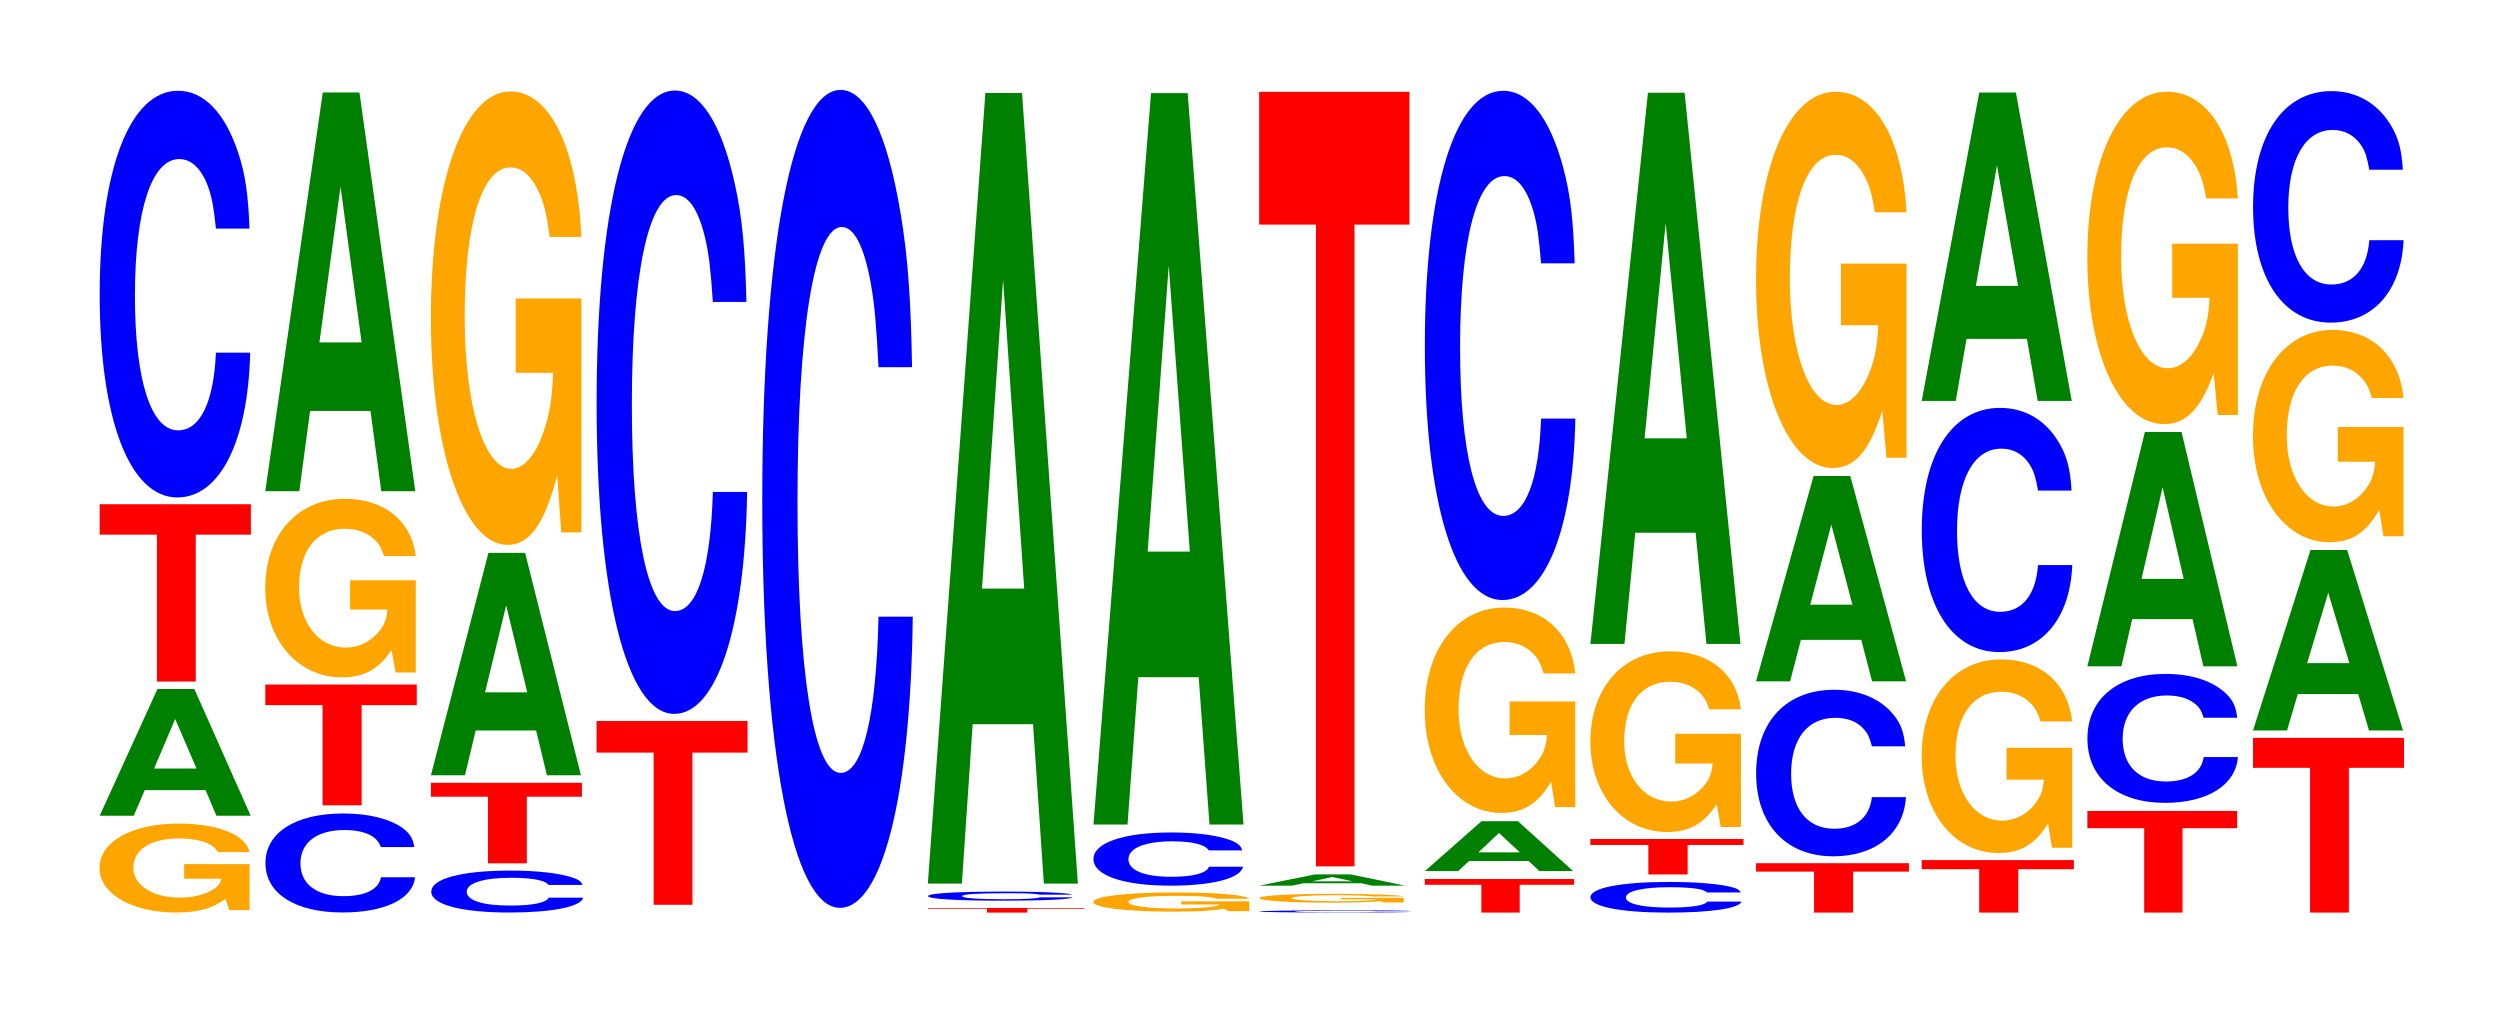
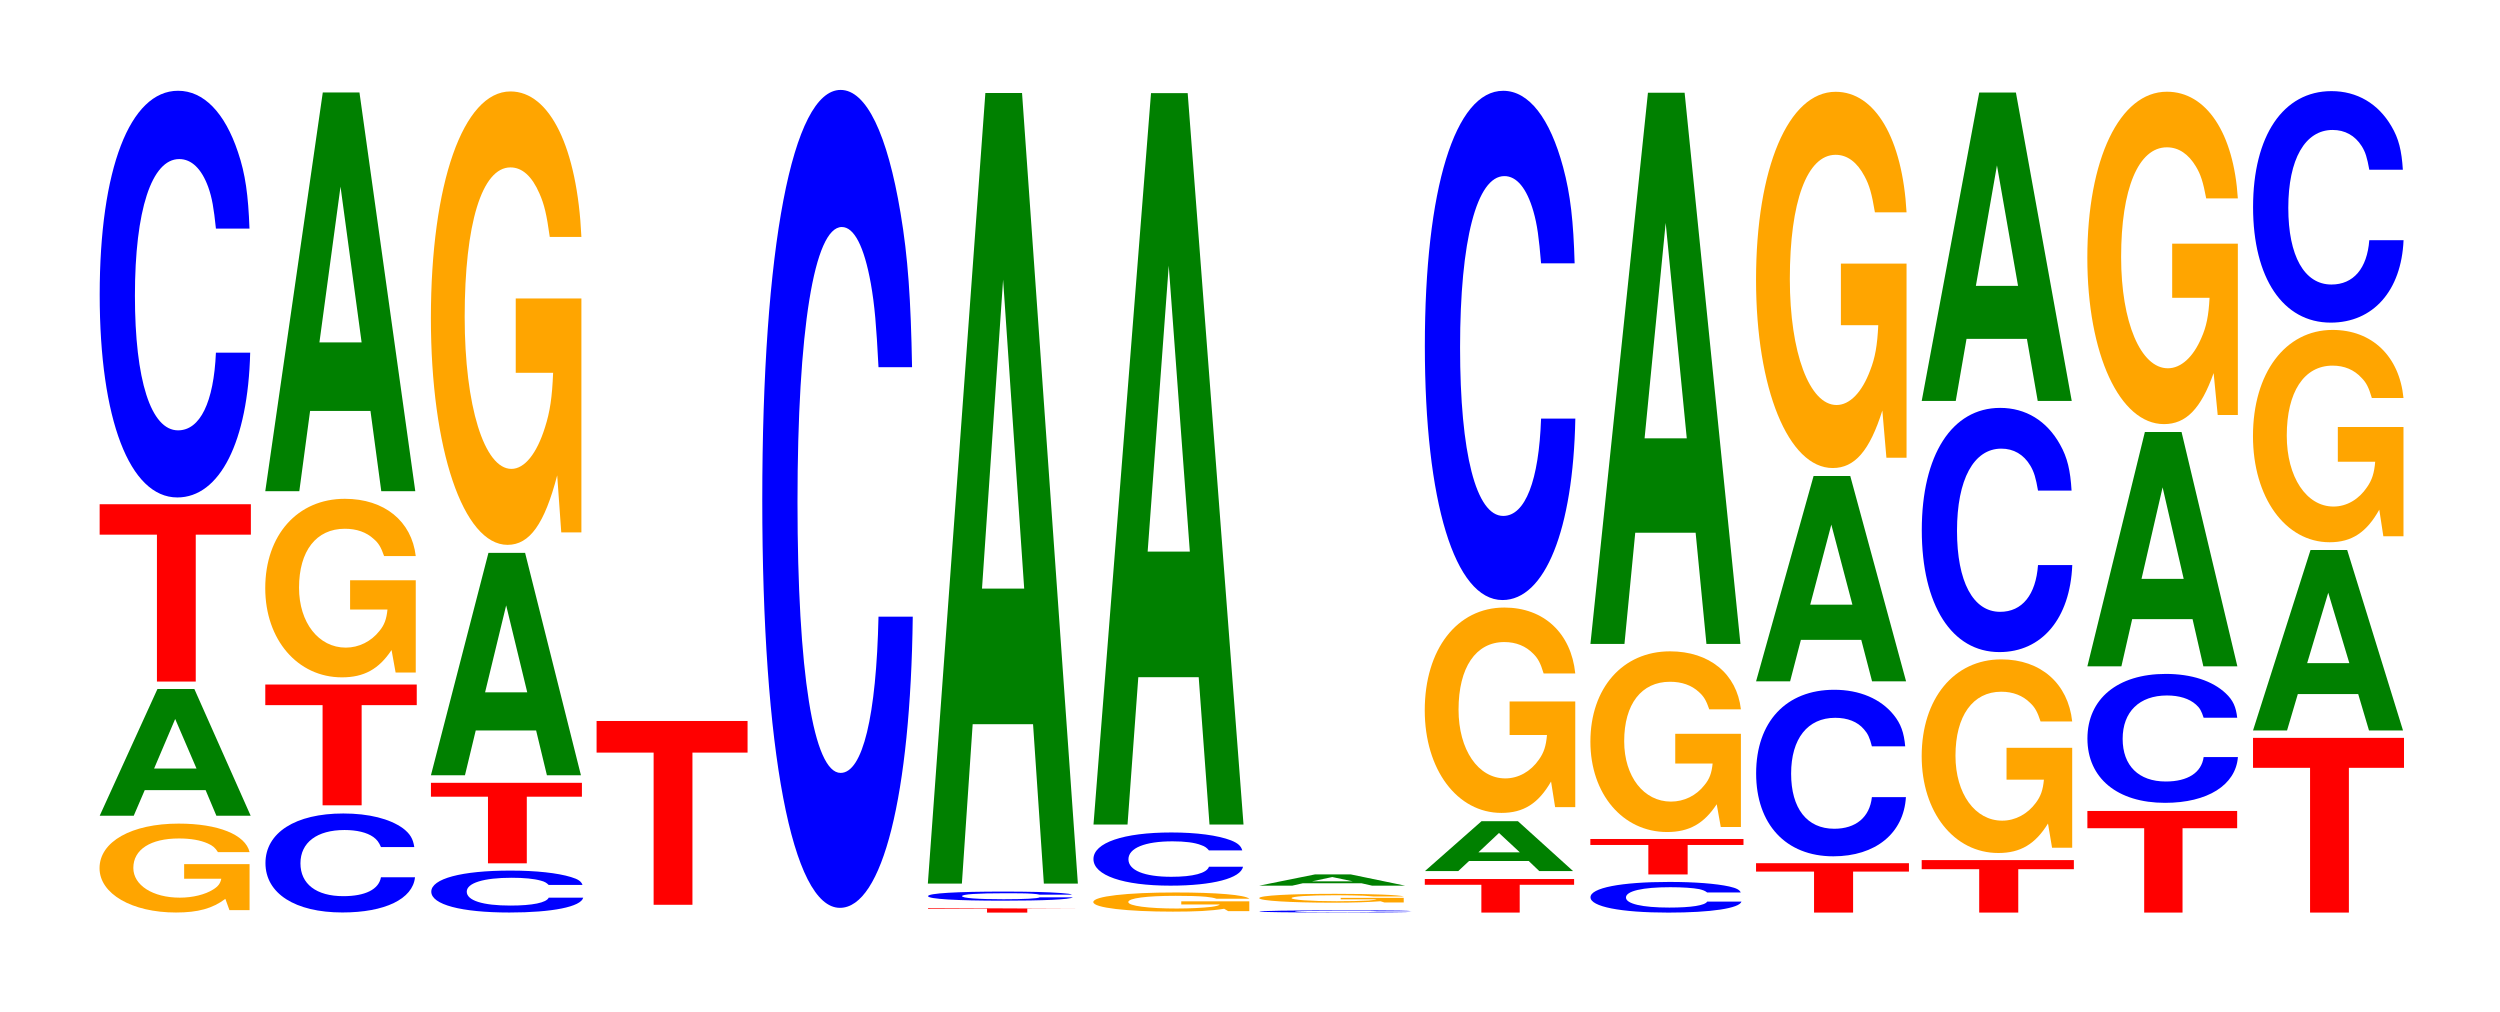
<svg xmlns="http://www.w3.org/2000/svg" xmlns:xlink="http://www.w3.org/1999/xlink" width="163pt" height="66pt" viewBox="0 0 163 66" version="1.1">
  <defs>
    <g>
      <symbol overflow="visible" id="glyph0-0">
        <path style="stroke:none;" d="M 10.391 -2.984 L 6.125 -2.984 L 6.125 -2.031 L 8.547 -2.031 C 8.484 -1.719 8.344 -1.531 8.016 -1.328 C 7.5 -1 6.688 -0.797 5.844 -0.797 C 4.078 -0.797 2.812 -1.609 2.812 -2.734 C 2.812 -3.938 3.938 -4.656 5.781 -4.656 C 6.547 -4.656 7.188 -4.547 7.672 -4.328 C 7.984 -4.188 8.141 -4.062 8.328 -3.766 L 10.391 -3.766 C 10.125 -4.906 8.344 -5.625 5.766 -5.625 C 2.703 -5.625 0.609 -4.453 0.609 -2.719 C 0.609 -1.047 2.719 0.172 5.594 0.172 C 7.031 0.172 7.984 -0.094 8.812 -0.719 L 9.078 0.016 L 10.391 0.016 Z M 10.391 -2.984 " />
      </symbol>
      <symbol overflow="visible" id="glyph1-0">
        <path style="stroke:none;" d="M 7.281 -1.672 L 7.984 0 L 10.219 0 L 6.547 -8.266 L 4.141 -8.266 L 0.375 0 L 2.594 0 L 3.312 -1.672 Z M 6.688 -3.078 L 3.922 -3.078 L 5.297 -6.312 Z M 6.688 -3.078 " />
      </symbol>
      <symbol overflow="visible" id="glyph2-0">
        <path style="stroke:none;" d="M 6.5 -9.578 L 10.094 -9.578 L 10.094 -11.562 L 0.234 -11.562 L 0.234 -9.578 L 3.969 -9.578 L 3.969 0 L 6.5 0 Z M 6.5 -9.578 " />
      </symbol>
      <symbol overflow="visible" id="glyph3-0">
        <path style="stroke:none;" d="M 10.438 -16.734 C 10.359 -18.906 10.172 -20.297 9.688 -21.719 C 8.828 -24.297 7.453 -25.719 5.781 -25.719 C 2.641 -25.719 0.672 -20.609 0.672 -12.422 C 0.672 -4.297 2.625 0.797 5.734 0.797 C 8.5 0.797 10.344 -2.844 10.484 -8.641 L 8.25 -8.641 C 8.109 -5.406 7.219 -3.578 5.781 -3.578 C 4.016 -3.578 2.969 -6.844 2.969 -12.359 C 2.969 -17.938 4.062 -21.266 5.859 -21.266 C 6.656 -21.266 7.312 -20.641 7.75 -19.438 C 8 -18.734 8.109 -18.078 8.25 -16.734 Z M 10.438 -16.734 " />
      </symbol>
      <symbol overflow="visible" id="glyph4-0">
        <path style="stroke:none;" d="M 10.375 -4.078 C 10.297 -4.609 10.109 -4.938 9.641 -5.297 C 8.781 -5.922 7.406 -6.266 5.75 -6.266 C 2.625 -6.266 0.672 -5.016 0.672 -3.031 C 0.672 -1.047 2.609 0.188 5.688 0.188 C 8.453 0.188 10.281 -0.688 10.422 -2.109 L 8.203 -2.109 C 8.062 -1.312 7.172 -0.875 5.75 -0.875 C 3.984 -0.875 2.953 -1.672 2.953 -3.016 C 2.953 -4.375 4.031 -5.188 5.828 -5.188 C 6.625 -5.188 7.281 -5.031 7.703 -4.734 C 7.938 -4.562 8.062 -4.406 8.203 -4.078 Z M 10.375 -4.078 " />
      </symbol>
      <symbol overflow="visible" id="glyph5-0">
        <path style="stroke:none;" d="M 6.516 -6.531 L 10.109 -6.531 L 10.109 -7.875 L 0.234 -7.875 L 0.234 -6.531 L 3.969 -6.531 L 3.969 0 L 6.516 0 Z M 6.516 -6.531 " />
      </symbol>
      <symbol overflow="visible" id="glyph6-0">
        <path style="stroke:none;" d="M 10.422 -5.984 L 6.141 -5.984 L 6.141 -4.078 L 8.578 -4.078 C 8.516 -3.453 8.375 -3.062 8.047 -2.672 C 7.516 -2 6.719 -1.594 5.859 -1.594 C 4.094 -1.594 2.812 -3.219 2.812 -5.5 C 2.812 -7.906 3.938 -9.344 5.797 -9.344 C 6.562 -9.344 7.203 -9.125 7.688 -8.672 C 8 -8.406 8.156 -8.141 8.359 -7.562 L 10.422 -7.562 C 10.156 -9.844 8.375 -11.297 5.797 -11.297 C 2.719 -11.297 0.609 -8.938 0.609 -5.469 C 0.609 -2.109 2.719 0.344 5.609 0.344 C 7.047 0.344 8.016 -0.188 8.844 -1.438 L 9.109 0.031 L 10.422 0.031 Z M 10.422 -5.984 " />
      </symbol>
      <symbol overflow="visible" id="glyph7-0">
        <path style="stroke:none;" d="M 7.234 -5.234 L 7.938 0 L 10.156 0 L 6.516 -26 L 4.125 -26 L 0.375 0 L 2.594 0 L 3.297 -5.234 Z M 6.656 -9.703 L 3.906 -9.703 L 5.281 -19.859 Z M 6.656 -9.703 " />
      </symbol>
      <symbol overflow="visible" id="glyph8-0">
        <path style="stroke:none;" d="M 10.547 -1.719 C 10.469 -1.953 10.266 -2.094 9.797 -2.234 C 8.922 -2.5 7.531 -2.656 5.844 -2.656 C 2.656 -2.656 0.688 -2.125 0.688 -1.281 C 0.688 -0.438 2.641 0.078 5.781 0.078 C 8.578 0.078 10.453 -0.297 10.594 -0.891 L 8.344 -0.891 C 8.203 -0.562 7.281 -0.375 5.844 -0.375 C 4.047 -0.375 3 -0.703 3 -1.281 C 3 -1.844 4.094 -2.188 5.922 -2.188 C 6.734 -2.188 7.391 -2.125 7.828 -2 C 8.078 -1.938 8.203 -1.859 8.344 -1.719 Z M 10.547 -1.719 " />
      </symbol>
      <symbol overflow="visible" id="glyph9-0">
        <path style="stroke:none;" d="M 6.484 -4.344 L 10.078 -4.344 L 10.078 -5.25 L 0.234 -5.25 L 0.234 -4.344 L 3.953 -4.344 L 3.953 0 L 6.484 0 Z M 6.484 -4.344 " />
      </symbol>
      <symbol overflow="visible" id="glyph10-0">
        <path style="stroke:none;" d="M 7.234 -2.922 L 7.938 0 L 10.156 0 L 6.516 -14.5 L 4.125 -14.5 L 0.375 0 L 2.594 0 L 3.297 -2.922 Z M 6.656 -5.406 L 3.906 -5.406 L 5.281 -11.078 Z M 6.656 -5.406 " />
      </symbol>
      <symbol overflow="visible" id="glyph11-0">
        <path style="stroke:none;" d="M 10.422 -15.172 L 6.141 -15.172 L 6.141 -10.328 L 8.578 -10.328 C 8.516 -8.75 8.375 -7.781 8.047 -6.766 C 7.516 -5.062 6.719 -4.062 5.859 -4.062 C 4.094 -4.062 2.812 -8.156 2.812 -13.969 C 2.812 -20.047 3.938 -23.719 5.797 -23.719 C 6.562 -23.719 7.203 -23.141 7.688 -22.016 C 8 -21.312 8.156 -20.656 8.359 -19.188 L 10.422 -19.188 C 10.156 -24.984 8.375 -28.672 5.797 -28.672 C 2.719 -28.672 0.609 -22.672 0.609 -13.891 C 0.609 -5.344 2.719 0.891 5.609 0.891 C 7.047 0.891 8.016 -0.469 8.844 -3.641 L 9.109 0.078 L 10.422 0.078 Z M 10.422 -15.172 " />
      </symbol>
      <symbol overflow="visible" id="glyph12-0">
        <path style="stroke:none;" d="M 6.484 -9.922 L 10.078 -9.922 L 10.078 -11.984 L 0.234 -11.984 L 0.234 -9.922 L 3.953 -9.922 L 3.953 0 L 6.484 0 Z M 6.484 -9.922 " />
      </symbol>
      <symbol overflow="visible" id="glyph13-0">
-         <path style="stroke:none;" d="M 10.438 -25.641 C 10.359 -29 10.172 -31.125 9.688 -33.312 C 8.828 -37.234 7.453 -39.422 5.781 -39.422 C 2.641 -39.422 0.672 -31.609 0.672 -19.047 C 0.672 -6.594 2.625 1.219 5.734 1.219 C 8.5 1.219 10.344 -4.359 10.484 -13.25 L 8.25 -13.25 C 8.109 -8.297 7.219 -5.484 5.781 -5.484 C 4.016 -5.484 2.969 -10.484 2.969 -18.938 C 2.969 -27.5 4.062 -32.609 5.859 -32.609 C 6.656 -32.609 7.312 -31.656 7.75 -29.797 C 8 -28.734 8.109 -27.719 8.25 -25.641 Z M 10.438 -25.641 " />
-       </symbol>
+         </symbol>
      <symbol overflow="visible" id="glyph14-0">
        <path style="stroke:none;" d="M 10.438 -33.641 C 10.359 -38.047 10.172 -40.828 9.688 -43.688 C 8.828 -48.859 7.453 -51.719 5.781 -51.719 C 2.641 -51.719 0.672 -41.453 0.672 -24.984 C 0.672 -8.656 2.625 1.609 5.734 1.609 C 8.5 1.609 10.344 -5.719 10.484 -17.375 L 8.25 -17.375 C 8.109 -10.891 7.219 -7.188 5.781 -7.188 C 4.016 -7.188 2.969 -13.75 2.969 -24.844 C 2.969 -36.078 4.062 -42.781 5.859 -42.781 C 6.656 -42.781 7.312 -41.531 7.75 -39.094 C 8 -37.688 8.109 -36.359 8.25 -33.641 Z M 10.438 -33.641 " />
      </symbol>
      <symbol overflow="visible" id="glyph15-0">
-         <path style="stroke:none;" d="M 6.719 -0.25 L 10.438 -0.25 L 10.438 -0.297 L 0.25 -0.297 L 0.25 -0.25 L 4.094 -0.25 L 4.094 0 L 6.719 0 Z M 6.719 -0.25 " />
+         <path style="stroke:none;" d="M 6.719 -0.25 L 10.438 -0.25 L 0.25 -0.297 L 0.25 -0.25 L 4.094 -0.25 L 4.094 0 L 6.719 0 Z M 6.719 -0.25 " />
      </symbol>
      <symbol overflow="visible" id="glyph16-0">
        <path style="stroke:none;" d="M 10.031 -0.375 C 9.953 -0.422 9.766 -0.453 9.312 -0.484 C 8.484 -0.547 7.156 -0.578 5.562 -0.578 C 2.531 -0.578 0.641 -0.469 0.641 -0.281 C 0.641 -0.094 2.516 0.016 5.5 0.016 C 8.156 0.016 9.938 -0.062 10.078 -0.203 L 7.922 -0.203 C 7.797 -0.125 6.922 -0.078 5.562 -0.078 C 3.859 -0.078 2.859 -0.156 2.859 -0.281 C 2.859 -0.406 3.891 -0.469 5.625 -0.469 C 6.391 -0.469 7.031 -0.469 7.438 -0.438 C 7.672 -0.422 7.797 -0.406 7.922 -0.375 Z M 10.031 -0.375 " />
      </symbol>
      <symbol overflow="visible" id="glyph17-0">
        <path style="stroke:none;" d="M 7.234 -10.391 L 7.938 0 L 10.156 0 L 6.516 -51.547 L 4.125 -51.547 L 0.375 0 L 2.594 0 L 3.297 -10.391 Z M 6.656 -19.234 L 3.906 -19.234 L 5.281 -39.375 Z M 6.656 -19.234 " />
      </symbol>
      <symbol overflow="visible" id="glyph18-0">
        <path style="stroke:none;" d="M 10.812 -0.641 L 6.375 -0.641 L 6.375 -0.438 L 8.891 -0.438 C 8.828 -0.375 8.688 -0.328 8.344 -0.281 C 7.797 -0.219 6.969 -0.172 6.078 -0.172 C 4.234 -0.172 2.922 -0.344 2.922 -0.594 C 2.922 -0.844 4.094 -1 6.016 -1 C 6.812 -1 7.484 -0.984 7.984 -0.938 C 8.297 -0.906 8.469 -0.875 8.672 -0.812 L 10.812 -0.812 C 10.531 -1.062 8.688 -1.219 6 -1.219 C 2.812 -1.219 0.641 -0.969 0.641 -0.594 C 0.641 -0.219 2.828 0.031 5.828 0.031 C 7.312 0.031 8.312 -0.016 9.172 -0.156 L 9.438 0 L 10.812 0 Z M 10.812 -0.641 " />
      </symbol>
      <symbol overflow="visible" id="glyph19-0">
        <path style="stroke:none;" d="M 10.375 -2.188 C 10.297 -2.469 10.109 -2.656 9.641 -2.844 C 8.781 -3.172 7.406 -3.359 5.75 -3.359 C 2.625 -3.359 0.672 -2.688 0.672 -1.625 C 0.672 -0.562 2.609 0.109 5.688 0.109 C 8.453 0.109 10.281 -0.375 10.422 -1.125 L 8.203 -1.125 C 8.062 -0.703 7.172 -0.469 5.75 -0.469 C 3.984 -0.469 2.953 -0.891 2.953 -1.609 C 2.953 -2.344 4.031 -2.781 5.828 -2.781 C 6.625 -2.781 7.281 -2.703 7.703 -2.531 C 7.938 -2.453 8.062 -2.359 8.203 -2.188 Z M 10.375 -2.188 " />
      </symbol>
      <symbol overflow="visible" id="glyph20-0">
        <path style="stroke:none;" d="M 7.234 -9.609 L 7.938 0 L 10.156 0 L 6.516 -47.688 L 4.125 -47.688 L 0.375 0 L 2.594 0 L 3.297 -9.609 Z M 6.656 -17.797 L 3.906 -17.797 L 5.281 -36.438 Z M 6.656 -17.797 " />
      </symbol>
      <symbol overflow="visible" id="glyph21-0">
        <path style="stroke:none;" d="M 10.594 -0.094 C 10.516 -0.109 10.312 -0.109 9.828 -0.125 C 8.969 -0.141 7.562 -0.141 5.875 -0.141 C 2.672 -0.141 0.688 -0.109 0.688 -0.062 C 0.688 -0.031 2.656 0 5.812 0 C 8.625 0 10.5 -0.016 10.641 -0.047 L 8.375 -0.047 C 8.234 -0.031 7.312 -0.016 5.875 -0.016 C 4.062 -0.016 3.016 -0.031 3.016 -0.062 C 3.016 -0.094 4.109 -0.109 5.953 -0.109 C 6.75 -0.109 7.422 -0.109 7.859 -0.109 C 8.109 -0.109 8.234 -0.094 8.375 -0.094 Z M 10.594 -0.094 " />
      </symbol>
      <symbol overflow="visible" id="glyph22-0">
        <path style="stroke:none;" d="M 10.016 -0.297 L 5.906 -0.297 L 5.906 -0.203 L 8.25 -0.203 C 8.188 -0.172 8.047 -0.156 7.734 -0.125 C 7.234 -0.094 6.453 -0.078 5.641 -0.078 C 3.938 -0.078 2.703 -0.172 2.703 -0.281 C 2.703 -0.391 3.797 -0.469 5.578 -0.469 C 6.312 -0.469 6.938 -0.453 7.406 -0.438 C 7.688 -0.422 7.844 -0.406 8.031 -0.391 L 10.016 -0.391 C 9.766 -0.484 8.047 -0.562 5.562 -0.562 C 2.609 -0.562 0.594 -0.453 0.594 -0.281 C 0.594 -0.109 2.625 0.016 5.391 0.016 C 6.781 0.016 7.703 -0.016 8.5 -0.078 L 8.75 0 L 10.016 0 Z M 10.016 -0.297 " />
      </symbol>
      <symbol overflow="visible" id="glyph23-0">
        <path style="stroke:none;" d="M 7.031 -0.156 L 7.719 0 L 9.875 0 L 6.328 -0.734 L 4 -0.734 L 0.359 0 L 2.516 0 L 3.203 -0.156 Z M 6.469 -0.281 L 3.797 -0.281 L 5.125 -0.562 Z M 6.469 -0.281 " />
      </symbol>
      <symbol overflow="visible" id="glyph24-0">
-         <path style="stroke:none;" d="M 6.453 -41.844 L 10.031 -41.844 L 10.031 -50.5 L 0.234 -50.5 L 0.234 -41.844 L 3.938 -41.844 L 3.938 0 L 6.453 0 Z M 6.453 -41.844 " />
-       </symbol>
+         </symbol>
      <symbol overflow="visible" id="glyph25-0">
        <path style="stroke:none;" d="M 6.422 -1.812 L 9.969 -1.812 L 9.969 -2.188 L 0.234 -2.188 L 0.234 -1.812 L 3.922 -1.812 L 3.922 0 L 6.422 0 Z M 6.422 -1.812 " />
      </symbol>
      <symbol overflow="visible" id="glyph26-0">
        <path style="stroke:none;" d="M 7.141 -0.656 L 7.828 0 L 10.031 0 L 6.438 -3.25 L 4.062 -3.25 L 0.375 0 L 2.547 0 L 3.25 -0.656 Z M 6.562 -1.219 L 3.859 -1.219 L 5.203 -2.484 Z M 6.562 -1.219 " />
      </symbol>
      <symbol overflow="visible" id="glyph27-0">
        <path style="stroke:none;" d="M 10.422 -6.859 L 6.141 -6.859 L 6.141 -4.672 L 8.578 -4.672 C 8.516 -3.953 8.375 -3.516 8.047 -3.062 C 7.516 -2.297 6.719 -1.844 5.859 -1.844 C 4.094 -1.844 2.812 -3.703 2.812 -6.328 C 2.812 -9.078 3.938 -10.734 5.797 -10.734 C 6.562 -10.734 7.203 -10.469 7.688 -9.969 C 8 -9.656 8.156 -9.359 8.359 -8.688 L 10.422 -8.688 C 10.156 -11.312 8.375 -12.984 5.797 -12.984 C 2.719 -12.984 0.609 -10.266 0.609 -6.281 C 0.609 -2.422 2.719 0.406 5.609 0.406 C 7.047 0.406 8.016 -0.203 8.844 -1.641 L 9.109 0.031 L 10.422 0.031 Z M 10.422 -6.859 " />
      </symbol>
      <symbol overflow="visible" id="glyph28-0">
        <path style="stroke:none;" d="M 10.438 -20.953 C 10.359 -23.688 10.172 -25.422 9.688 -27.219 C 8.828 -30.422 7.453 -32.203 5.781 -32.203 C 2.641 -32.203 0.672 -25.828 0.672 -15.562 C 0.672 -5.391 2.625 1 5.734 1 C 8.5 1 10.344 -3.562 10.484 -10.828 L 8.25 -10.828 C 8.109 -6.781 7.219 -4.484 5.781 -4.484 C 4.016 -4.484 2.969 -8.562 2.969 -15.469 C 2.969 -22.469 4.062 -26.641 5.859 -26.641 C 6.656 -26.641 7.312 -25.859 7.75 -24.344 C 8 -23.469 8.109 -22.641 8.25 -20.953 Z M 10.438 -20.953 " />
      </symbol>
      <symbol overflow="visible" id="glyph29-0">
        <path style="stroke:none;" d="M 10.469 -1.25 C 10.391 -1.422 10.203 -1.531 9.719 -1.641 C 8.859 -1.828 7.484 -1.938 5.812 -1.938 C 2.641 -1.938 0.672 -1.547 0.672 -0.938 C 0.672 -0.328 2.625 0.062 5.75 0.062 C 8.531 0.062 10.391 -0.219 10.516 -0.656 L 8.281 -0.656 C 8.141 -0.406 7.234 -0.266 5.812 -0.266 C 4.031 -0.266 2.984 -0.516 2.984 -0.922 C 2.984 -1.344 4.062 -1.594 5.875 -1.594 C 6.688 -1.594 7.344 -1.547 7.766 -1.469 C 8.016 -1.406 8.141 -1.359 8.281 -1.25 Z M 10.469 -1.25 " />
      </symbol>
      <symbol overflow="visible" id="glyph30-0">
        <path style="stroke:none;" d="M 6.578 -1.922 L 10.219 -1.922 L 10.219 -2.312 L 0.234 -2.312 L 0.234 -1.922 L 4.016 -1.922 L 4.016 0 L 6.578 0 Z M 6.578 -1.922 " />
      </symbol>
      <symbol overflow="visible" id="glyph31-0">
        <path style="stroke:none;" d="M 10.422 -6.047 L 6.141 -6.047 L 6.141 -4.109 L 8.578 -4.109 C 8.516 -3.484 8.375 -3.094 8.047 -2.703 C 7.516 -2.016 6.719 -1.625 5.859 -1.625 C 4.094 -1.625 2.812 -3.25 2.812 -5.562 C 2.812 -7.984 3.938 -9.438 5.797 -9.438 C 6.562 -9.438 7.203 -9.219 7.688 -8.766 C 8 -8.484 8.156 -8.234 8.359 -7.641 L 10.422 -7.641 C 10.156 -9.953 8.375 -11.422 5.797 -11.422 C 2.719 -11.422 0.609 -9.031 0.609 -5.531 C 0.609 -2.125 2.719 0.359 5.609 0.359 C 7.047 0.359 8.016 -0.188 8.844 -1.453 L 9.109 0.031 L 10.422 0.031 Z M 10.422 -6.047 " />
      </symbol>
      <symbol overflow="visible" id="glyph32-0">
        <path style="stroke:none;" d="M 7.234 -7.25 L 7.938 0 L 10.156 0 L 6.516 -35.938 L 4.125 -35.938 L 0.375 0 L 2.594 0 L 3.297 -7.25 Z M 6.656 -13.406 L 3.906 -13.406 L 5.281 -27.453 Z M 6.656 -13.406 " />
      </symbol>
      <symbol overflow="visible" id="glyph33-0">
        <path style="stroke:none;" d="M 6.562 -2.672 L 10.203 -2.672 L 10.203 -3.219 L 0.234 -3.219 L 0.234 -2.672 L 4.016 -2.672 L 4.016 0 L 6.562 0 Z M 6.562 -2.672 " />
      </symbol>
      <symbol overflow="visible" id="glyph34-0">
        <path style="stroke:none;" d="M 10.391 -6.844 C 10.312 -7.734 10.109 -8.312 9.641 -8.891 C 8.797 -9.938 7.422 -10.531 5.766 -10.531 C 2.625 -10.531 0.672 -8.438 0.672 -5.078 C 0.672 -1.766 2.609 0.328 5.703 0.328 C 8.453 0.328 10.297 -1.172 10.438 -3.531 L 8.219 -3.531 C 8.078 -2.219 7.172 -1.469 5.766 -1.469 C 3.984 -1.469 2.953 -2.797 2.953 -5.062 C 2.953 -7.344 4.031 -8.703 5.828 -8.703 C 6.625 -8.703 7.281 -8.453 7.703 -7.953 C 7.953 -7.672 8.078 -7.406 8.219 -6.844 Z M 10.391 -6.844 " />
      </symbol>
      <symbol overflow="visible" id="glyph35-0">
        <path style="stroke:none;" d="M 7.234 -2.703 L 7.938 0 L 10.156 0 L 6.516 -13.391 L 4.125 -13.391 L 0.375 0 L 2.594 0 L 3.297 -2.703 Z M 6.656 -5 L 3.906 -5 L 5.281 -10.219 Z M 6.656 -5 " />
      </symbol>
      <symbol overflow="visible" id="glyph36-0">
        <path style="stroke:none;" d="M 10.422 -12.594 L 6.141 -12.594 L 6.141 -8.578 L 8.578 -8.578 C 8.516 -7.266 8.375 -6.453 8.047 -5.625 C 7.516 -4.203 6.719 -3.375 5.859 -3.375 C 4.094 -3.375 2.812 -6.781 2.812 -11.594 C 2.812 -16.641 3.938 -19.688 5.797 -19.688 C 6.562 -19.688 7.203 -19.203 7.688 -18.281 C 8 -17.703 8.156 -17.156 8.359 -15.938 L 10.422 -15.938 C 10.156 -20.75 8.375 -23.797 5.797 -23.797 C 2.719 -23.797 0.609 -18.828 0.609 -11.531 C 0.609 -4.438 2.719 0.734 5.609 0.734 C 7.047 0.734 8.016 -0.391 8.844 -3.016 L 9.109 0.062 L 10.422 0.062 Z M 10.422 -12.594 " />
      </symbol>
      <symbol overflow="visible" id="glyph37-0">
        <path style="stroke:none;" d="M 6.531 -2.828 L 10.156 -2.828 L 10.156 -3.422 L 0.234 -3.422 L 0.234 -2.828 L 3.984 -2.828 L 3.984 0 L 6.531 0 Z M 6.531 -2.828 " />
      </symbol>
      <symbol overflow="visible" id="glyph38-0">
        <path style="stroke:none;" d="M 10.422 -6.484 L 6.141 -6.484 L 6.141 -4.406 L 8.578 -4.406 C 8.516 -3.734 8.375 -3.328 8.047 -2.891 C 7.516 -2.172 6.719 -1.734 5.859 -1.734 C 4.094 -1.734 2.812 -3.484 2.812 -5.969 C 2.812 -8.562 3.938 -10.141 5.797 -10.141 C 6.562 -10.141 7.203 -9.891 7.688 -9.406 C 8 -9.109 8.156 -8.828 8.359 -8.203 L 10.422 -8.203 C 10.156 -10.672 8.375 -12.25 5.797 -12.25 C 2.719 -12.25 0.609 -9.688 0.609 -5.938 C 0.609 -2.281 2.719 0.375 5.609 0.375 C 7.047 0.375 8.016 -0.203 8.844 -1.547 L 9.109 0.031 L 10.422 0.031 Z M 10.422 -6.484 " />
      </symbol>
      <symbol overflow="visible" id="glyph39-0">
        <path style="stroke:none;" d="M 10.438 -10.047 C 10.359 -11.359 10.172 -12.188 9.688 -13.047 C 8.828 -14.594 7.453 -15.438 5.781 -15.438 C 2.641 -15.438 0.672 -12.375 0.672 -7.469 C 0.672 -2.578 2.625 0.484 5.734 0.484 C 8.5 0.484 10.344 -1.703 10.484 -5.188 L 8.25 -5.188 C 8.109 -3.25 7.219 -2.141 5.781 -2.141 C 4.016 -2.141 2.969 -4.109 2.969 -7.422 C 2.969 -10.781 4.062 -12.781 5.859 -12.781 C 6.656 -12.781 7.312 -12.406 7.75 -11.672 C 8 -11.25 8.109 -10.859 8.25 -10.047 Z M 10.438 -10.047 " />
      </symbol>
      <symbol overflow="visible" id="glyph40-0">
        <path style="stroke:none;" d="M 7.234 -4.047 L 7.938 0 L 10.156 0 L 6.516 -20.109 L 4.125 -20.109 L 0.375 0 L 2.594 0 L 3.297 -4.047 Z M 6.656 -7.5 L 3.906 -7.5 L 5.281 -15.359 Z M 6.656 -7.5 " />
      </symbol>
      <symbol overflow="visible" id="glyph41-0">
        <path style="stroke:none;" d="M 6.438 -5.5 L 10 -5.5 L 10 -6.625 L 0.234 -6.625 L 0.234 -5.5 L 3.938 -5.5 L 3.938 0 L 6.438 0 Z M 6.438 -5.5 " />
      </symbol>
      <symbol overflow="visible" id="glyph42-0">
        <path style="stroke:none;" d="M 10.438 -5.297 C 10.359 -6 10.172 -6.438 9.688 -6.891 C 8.828 -7.703 7.453 -8.156 5.781 -8.156 C 2.641 -8.156 0.672 -6.531 0.672 -3.938 C 0.672 -1.359 2.625 0.25 5.734 0.25 C 8.5 0.25 10.344 -0.906 10.484 -2.734 L 8.25 -2.734 C 8.109 -1.719 7.219 -1.141 5.781 -1.141 C 4.016 -1.141 2.969 -2.172 2.969 -3.922 C 2.969 -5.688 4.062 -6.75 5.859 -6.75 C 6.656 -6.75 7.312 -6.547 7.75 -6.156 C 8 -5.938 8.109 -5.734 8.25 -5.297 Z M 10.438 -5.297 " />
      </symbol>
      <symbol overflow="visible" id="glyph43-0">
        <path style="stroke:none;" d="M 7.234 -3.078 L 7.938 0 L 10.156 0 L 6.516 -15.281 L 4.125 -15.281 L 0.375 0 L 2.594 0 L 3.297 -3.078 Z M 6.656 -5.703 L 3.906 -5.703 L 5.281 -11.672 Z M 6.656 -5.703 " />
      </symbol>
      <symbol overflow="visible" id="glyph44-0">
        <path style="stroke:none;" d="M 10.422 -11.109 L 6.141 -11.109 L 6.141 -7.578 L 8.578 -7.578 C 8.516 -6.406 8.375 -5.703 8.047 -4.969 C 7.516 -3.719 6.719 -2.984 5.859 -2.984 C 4.094 -2.984 2.812 -5.984 2.812 -10.234 C 2.812 -14.688 3.938 -17.391 5.797 -17.391 C 6.562 -17.391 7.203 -16.953 7.688 -16.141 C 8 -15.625 8.156 -15.141 8.359 -14.062 L 10.422 -14.062 C 10.156 -18.312 8.375 -21.016 5.797 -21.016 C 2.719 -21.016 0.609 -16.625 0.609 -10.188 C 0.609 -3.906 2.719 0.656 5.609 0.656 C 7.047 0.656 8.016 -0.344 8.844 -2.672 L 9.109 0.062 L 10.422 0.062 Z M 10.422 -11.109 " />
      </symbol>
      <symbol overflow="visible" id="glyph45-0">
        <path style="stroke:none;" d="M 6.484 -9.438 L 10.078 -9.438 L 10.078 -11.391 L 0.234 -11.391 L 0.234 -9.438 L 3.953 -9.438 L 3.953 0 L 6.484 0 Z M 6.484 -9.438 " />
      </symbol>
      <symbol overflow="visible" id="glyph46-0">
        <path style="stroke:none;" d="M 7.234 -2.375 L 7.938 0 L 10.156 0 L 6.516 -11.766 L 4.125 -11.766 L 0.375 0 L 2.594 0 L 3.297 -2.375 Z M 6.656 -4.391 L 3.906 -4.391 L 5.281 -8.984 Z M 6.656 -4.391 " />
      </symbol>
      <symbol overflow="visible" id="glyph47-0">
        <path style="stroke:none;" d="M 10.422 -7.094 L 6.141 -7.094 L 6.141 -4.828 L 8.578 -4.828 C 8.516 -4.094 8.375 -3.641 8.047 -3.172 C 7.516 -2.375 6.719 -1.906 5.859 -1.906 C 4.094 -1.906 2.812 -3.828 2.812 -6.531 C 2.812 -9.375 3.938 -11.094 5.797 -11.094 C 6.562 -11.094 7.203 -10.828 7.688 -10.297 C 8 -9.984 8.156 -9.672 8.359 -8.984 L 10.422 -8.984 C 10.156 -11.703 8.375 -13.422 5.797 -13.422 C 2.719 -13.422 0.609 -10.609 0.609 -6.5 C 0.609 -2.5 2.719 0.422 5.609 0.422 C 7.047 0.422 8.016 -0.219 8.844 -1.703 L 9.109 0.031 L 10.422 0.031 Z M 10.422 -7.094 " />
      </symbol>
      <symbol overflow="visible" id="glyph48-0">
        <path style="stroke:none;" d="M 10.438 -9.516 C 10.359 -10.766 10.172 -11.547 9.688 -12.359 C 8.828 -13.828 7.453 -14.641 5.781 -14.641 C 2.641 -14.641 0.672 -11.734 0.672 -7.078 C 0.672 -2.453 2.625 0.453 5.734 0.453 C 8.5 0.453 10.344 -1.625 10.484 -4.922 L 8.25 -4.922 C 8.109 -3.078 7.219 -2.031 5.781 -2.031 C 4.016 -2.031 2.969 -3.891 2.969 -7.031 C 2.969 -10.203 4.062 -12.109 5.859 -12.109 C 6.656 -12.109 7.312 -11.75 7.75 -11.062 C 8 -10.672 8.109 -10.297 8.25 -9.516 Z M 10.438 -9.516 " />
      </symbol>
    </g>
  </defs>
  <g id="surface1">
    <g style="fill:rgb(100%,64.647%,0%);fill-opacity:1;">
      <use xlink:href="#glyph0-0" x="5.881" y="59.324" />
    </g>
    <g style="fill:rgb(0%,50.194%,0%);fill-opacity:1;">
      <use xlink:href="#glyph1-0" x="6.125" y="53.188" />
    </g>
    <g style="fill:rgb(100%,0%,0%);fill-opacity:1;">
      <use xlink:href="#glyph2-0" x="6.263" y="44.438" />
    </g>
    <g style="fill:rgb(0%,0%,100%);fill-opacity:1;">
      <use xlink:href="#glyph3-0" x="5.828" y="31.637" />
    </g>
    <g style="fill:rgb(0%,0%,100%);fill-opacity:1;">
      <use xlink:href="#glyph4-0" x="16.636" y="59.305" />
    </g>
    <g style="fill:rgb(100%,0%,0%);fill-opacity:1;">
      <use xlink:href="#glyph5-0" x="17.063" y="52.506" />
    </g>
    <g style="fill:rgb(100%,64.647%,0%);fill-opacity:1;">
      <use xlink:href="#glyph6-0" x="16.685" y="43.819" />
    </g>
    <g style="fill:rgb(0%,50.194%,0%);fill-opacity:1;">
      <use xlink:href="#glyph7-0" x="16.921" y="32.027" />
    </g>
    <g style="fill:rgb(0%,0%,100%);fill-opacity:1;">
      <use xlink:href="#glyph8-0" x="27.432" y="59.418" />
    </g>
    <g style="fill:rgb(100%,0%,0%);fill-opacity:1;">
      <use xlink:href="#glyph9-0" x="27.863" y="56.289" />
    </g>
    <g style="fill:rgb(0%,50.194%,0%);fill-opacity:1;">
      <use xlink:href="#glyph10-0" x="27.721" y="50.548" />
    </g>
    <g style="fill:rgb(100%,64.647%,0%);fill-opacity:1;">
      <use xlink:href="#glyph11-0" x="27.485" y="34.634" />
    </g>
    <g style="fill:rgb(100%,0%,0%);fill-opacity:1;">
      <use xlink:href="#glyph12-0" x="38.663" y="58.992" />
    </g>
    <g style="fill:rgb(0%,0%,100%);fill-opacity:1;">
      <use xlink:href="#glyph13-0" x="38.228" y="45.326" />
    </g>
    <g style="fill:rgb(0%,0%,100%);fill-opacity:1;">
      <use xlink:href="#glyph14-0" x="49.028" y="57.582" />
    </g>
    <g style="fill:rgb(100%,0%,0%);fill-opacity:1;">
      <use xlink:href="#glyph15-0" x="60.26" y="59.5" />
    </g>
    <g style="fill:rgb(0%,0%,100%);fill-opacity:1;">
      <use xlink:href="#glyph16-0" x="59.866" y="58.709" />
    </g>
    <g style="fill:rgb(0%,50.194%,0%);fill-opacity:1;">
      <use xlink:href="#glyph17-0" x="60.121" y="57.609" />
    </g>
    <g style="fill:rgb(100%,64.647%,0%);fill-opacity:1;">
      <use xlink:href="#glyph18-0" x="70.643" y="59.408" />
    </g>
    <g style="fill:rgb(0%,0%,100%);fill-opacity:1;">
      <use xlink:href="#glyph19-0" x="70.621" y="57.636" />
    </g>
    <g style="fill:rgb(0%,50.194%,0%);fill-opacity:1;">
      <use xlink:href="#glyph20-0" x="70.921" y="53.761" />
    </g>
    <g style="fill:rgb(0%,0%,100%);fill-opacity:1;">
      <use xlink:href="#glyph21-0" x="81.41" y="59.497" />
    </g>
    <g style="fill:rgb(100%,64.647%,0%);fill-opacity:1;">
      <use xlink:href="#glyph22-0" x="81.507" y="58.839" />
    </g>
    <g style="fill:rgb(0%,50.194%,0%);fill-opacity:1;">
      <use xlink:href="#glyph23-0" x="81.74" y="57.745" />
    </g>
    <g style="fill:rgb(100%,0%,0%);fill-opacity:1;">
      <use xlink:href="#glyph24-0" x="81.863" y="56.488" />
    </g>
    <g style="fill:rgb(100%,0%,0%);fill-opacity:1;">
      <use xlink:href="#glyph25-0" x="92.663" y="59.5" />
    </g>
    <g style="fill:rgb(0%,50.194%,0%);fill-opacity:1;">
      <use xlink:href="#glyph26-0" x="92.532" y="56.793" />
    </g>
    <g style="fill:rgb(100%,64.647%,0%);fill-opacity:1;">
      <use xlink:href="#glyph27-0" x="92.285" y="52.596" />
    </g>
    <g style="fill:rgb(0%,0%,100%);fill-opacity:1;">
      <use xlink:href="#glyph28-0" x="92.228" y="38.123" />
    </g>
    <g style="fill:rgb(0%,0%,100%);fill-opacity:1;">
      <use xlink:href="#glyph29-0" x="103.028" y="59.44" />
    </g>
    <g style="fill:rgb(100%,0%,0%);fill-opacity:1;">
      <use xlink:href="#glyph30-0" x="103.456" y="57.014" />
    </g>
    <g style="fill:rgb(100%,64.647%,0%);fill-opacity:1;">
      <use xlink:href="#glyph31-0" x="103.085" y="53.889" />
    </g>
    <g style="fill:rgb(0%,50.194%,0%);fill-opacity:1;">
      <use xlink:href="#glyph32-0" x="103.321" y="41.984" />
    </g>
    <g style="fill:rgb(100%,0%,0%);fill-opacity:1;">
      <use xlink:href="#glyph33-0" x="114.26" y="59.5" />
    </g>
    <g style="fill:rgb(0%,0%,100%);fill-opacity:1;">
      <use xlink:href="#glyph34-0" x="113.828" y="55.504" />
    </g>
    <g style="fill:rgb(0%,50.194%,0%);fill-opacity:1;">
      <use xlink:href="#glyph35-0" x="114.121" y="44.424" />
    </g>
    <g style="fill:rgb(100%,64.647%,0%);fill-opacity:1;">
      <use xlink:href="#glyph36-0" x="113.885" y="29.782" />
    </g>
    <g style="fill:rgb(100%,0%,0%);fill-opacity:1;">
      <use xlink:href="#glyph37-0" x="125.06" y="59.5" />
    </g>
    <g style="fill:rgb(100%,64.647%,0%);fill-opacity:1;">
      <use xlink:href="#glyph38-0" x="124.685" y="55.241" />
    </g>
    <g style="fill:rgb(0%,0%,100%);fill-opacity:1;">
      <use xlink:href="#glyph39-0" x="124.628" y="42.032" />
    </g>
    <g style="fill:rgb(0%,50.194%,0%);fill-opacity:1;">
      <use xlink:href="#glyph40-0" x="124.921" y="26.14" />
    </g>
    <g style="fill:rgb(100%,0%,0%);fill-opacity:1;">
      <use xlink:href="#glyph41-0" x="135.863" y="59.5" />
    </g>
    <g style="fill:rgb(0%,0%,100%);fill-opacity:1;">
      <use xlink:href="#glyph42-0" x="135.428" y="52.095" />
    </g>
    <g style="fill:rgb(0%,50.194%,0%);fill-opacity:1;">
      <use xlink:href="#glyph43-0" x="135.721" y="43.447" />
    </g>
    <g style="fill:rgb(100%,64.647%,0%);fill-opacity:1;">
      <use xlink:href="#glyph44-0" x="135.485" y="26.996" />
    </g>
    <g style="fill:rgb(100%,0%,0%);fill-opacity:1;">
      <use xlink:href="#glyph45-0" x="146.663" y="59.5" />
    </g>
    <g style="fill:rgb(0%,50.194%,0%);fill-opacity:1;">
      <use xlink:href="#glyph46-0" x="146.521" y="47.628" />
    </g>
    <g style="fill:rgb(100%,64.647%,0%);fill-opacity:1;">
      <use xlink:href="#glyph47-0" x="146.285" y="34.933" />
    </g>
    <g style="fill:rgb(0%,0%,100%);fill-opacity:1;">
      <use xlink:href="#glyph48-0" x="146.228" y="20.582" />
    </g>
  </g>
</svg>